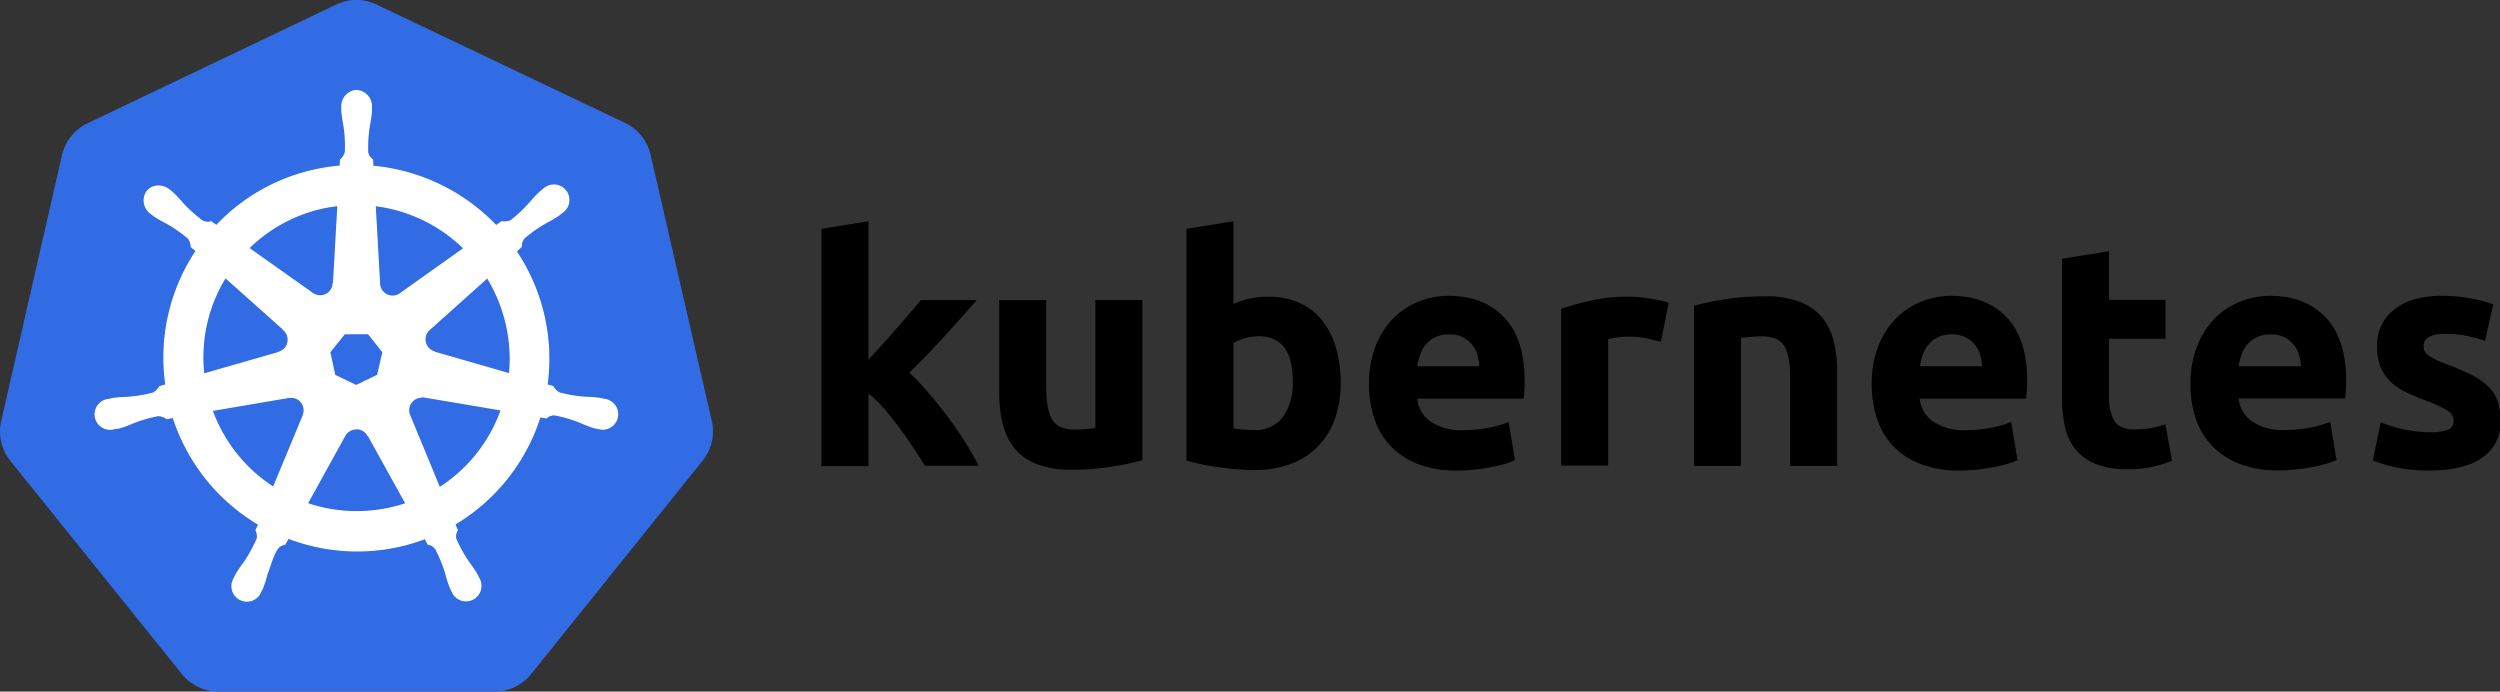
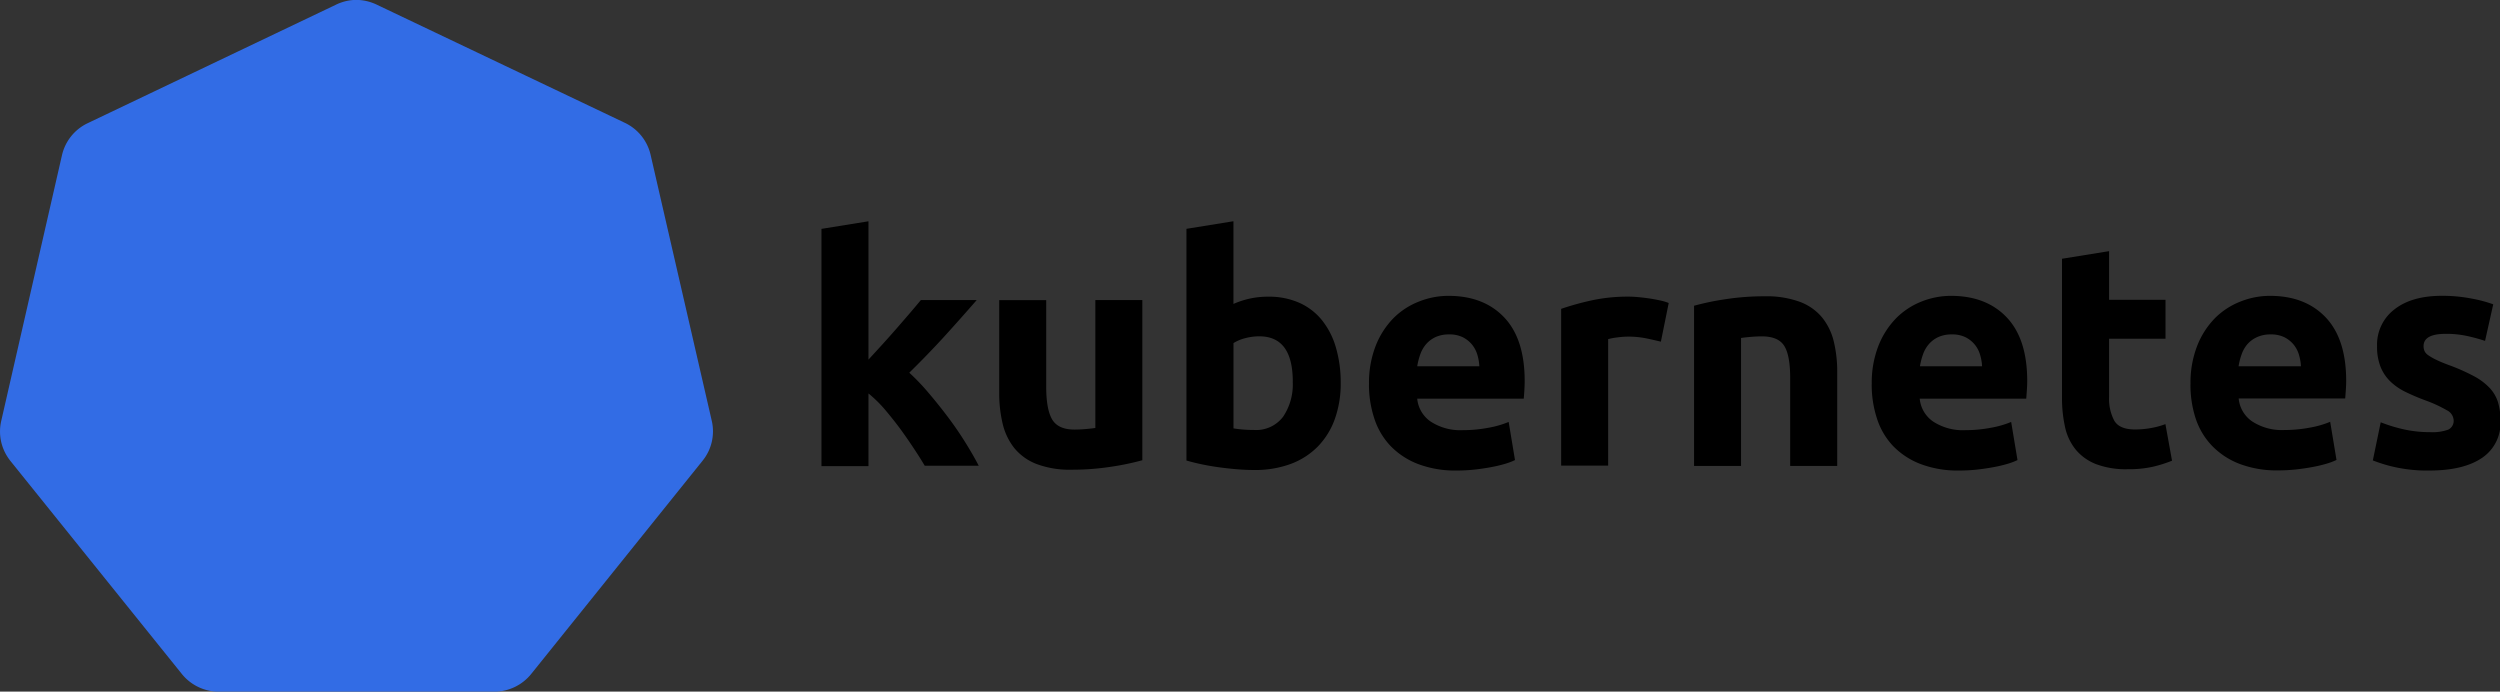
<svg xmlns="http://www.w3.org/2000/svg" width="111.01" height="30.71" version="1.1">
  <rect width="100%" height="100%" fill="#333333" stroke="none" />
  <g transform="matrix(.216 0 0 .216 -2.157 17.753)">
    <path d="m82.77-82.2a9.81 9.81 0 0 0-3.77 1l-51 24.34a9.68 9.68 0 0 0-5.27 6.56l-12.49 54.64a9.6 9.6 0 0 0 1.33 7.45q0.26 0.4 0.55 0.77l35.28 43.84a9.77 9.77 0 0 0 7.6 3.6h56.56a9.77 9.77 0 0 0 7.62-3.63l35.25-43.86a9.6 9.6 0 0 0 1.88-8.18l-12.58-54.7a9.68 9.68 0 0 0-5.27-6.56l-50.96-24.27a9.81 9.81 0 0 0-4.73-1z" fill="#326ce5" />
-     <path d="m83.28-63.6a3.23 3.23 0 0 0-3 3.39v0.86a25.44 25.44 0 0 0 0.42 2.9 28.49 28.49 0 0 1 0.3 5.54 3.33 3.33 0 0 1-1 1.58l-0.07 1.3a39.69 39.69 0 0 0-5.51 0.85 39.23 39.23 0 0 0-19.94 11.38l-1.1-0.78a2.41 2.41 0 0 1-1.81-0.18 28.48 28.48 0 0 1-4.11-3.71 25.41 25.41 0 0 0-2-2.13l-0.68-0.54a3.63 3.63 0 0 0-2.12-0.8 2.94 2.94 0 0 0-2.43 1.08 3.23 3.23 0 0 0 0.75 4.5l0.63 0.5a25.42 25.42 0 0 0 2.53 1.48 28.47 28.47 0 0 1 4.57 3.16 3.39 3.39 0 0 1 0.61 1.76l1 0.87a39.46 39.46 0 0 0-6.22 27.52l-1.28 0.37a4.23 4.23 0 0 1-1.31 1.32 28.48 28.48 0 0 1-5.47 0.9 25.52 25.52 0 0 0-2.93 0.23l-0.8 0.2h-0.1a3.06 3.06 0 0 0-1.773 5.184 3.06 3.06 0 0 0 3.133 0.756h0.06l0.83-0.1a25.49 25.49 0 0 0 2.74-1 28.51 28.51 0 0 1 5.32-1.56 3.37 3.37 0 0 1 1.75 0.62l1.33-0.23a39.69 39.69 0 0 0 17.59 22l-0.56 1.17a3 3 0 0 1 0.27 1.72 29.8 29.8 0 0 1-2.76 5 25.55 25.55 0 0 0-1.64 2.44l-0.4 0.82a3.06 3.06 0 0 0 2.978 4.586 3.06 3.06 0 0 0 2.532-1.976l0.38-0.78a25.45 25.45 0 0 0 0.88-2.8c0.8-2 1.25-4.15 2.36-5.48a2.47 2.47 0 0 1 1.31-0.64l0.7-1.25a39.47 39.47 0 0 0 28.15 0.07l0.6 1.17a2.41 2.41 0 0 1 1.56 0.94 28.46 28.46 0 0 1 2.09 5.13 25.51 25.51 0 0 0 0.89 2.8l0.38 0.78a3.06 3.06 0 0 0 5.435 0.601 3.06 3.06 0 0 0 0.075-3.211l-0.4-0.82a25.43 25.43 0 0 0-1.64-2.43 28.5 28.5 0 0 1-2.7-4.84 2.39 2.39 0 0 1 0.31-1.83 10.48 10.48 0 0 1-0.51-1.23 39.69 39.69 0 0 0 17.52-22.08l1.3 0.23a2.41 2.41 0 0 1 1.71-0.63 28.51 28.51 0 0 1 5.32 1.56 25.49 25.49 0 0 0 2.74 1.06c0.22 0.06 0.54 0.1 0.8 0.17h0.06a3.06 3.06 0 0 0 3.852-3.897 3.06 3.06 0 0 0-2.502-2.043l-0.9-0.2a25.52 25.52 0 0 0-2.93-0.23 28.47 28.47 0 0 1-5.47-0.9 3.42 3.42 0 0 1-1.32-1.32l-1.23-0.36a39.62 39.62 0 0 0-6.35-27.45l1.08-1a2.41 2.41 0 0 1 0.57-1.73 28.47 28.47 0 0 1 4.54-3.19 25.5 25.5 0 0 0 2.53-1.48l0.67-0.54a3.07 3.07 0 0 0-0.61-5.505 3.07 3.07 0 0 0-3.19 0.735l-0.68 0.54a25.52 25.52 0 0 0-2 2.13 28.56 28.56 0 0 1-4 3.77 3.4 3.4 0 0 1-1.85 0.2l-1.16 0.83a40 40 0 0 0-25.35-12.23c0-0.4-0.06-1.14-0.07-1.36a2.41 2.41 0 0 1-1-1.52 28.54 28.54 0 0 1 0.35-5.53 25.44 25.44 0 0 0 0.42-2.9v-0.87a3.23 3.23 0 0 0-3-3.39zm-3.82 23.66-0.9 16h-0.07a2.69 2.69 0 0 1-4.27 2.06l-13.12-9.3a31.42 31.42 0 0 1 15.13-8.24 32.14 32.14 0 0 1 3.24-0.52zm7.64 0a31.68 31.68 0 0 1 18.27 8.81l-13 9.24a2.69 2.69 0 0 1-4.37-2.06zm-30.78 14.79 12 10.7v0.07a2.69 2.69 0 0 1-1.06 4.62v0.05l-15.4 4.43a31.41 31.41 0 0 1 4.46-19.88zm53.83 0a32 32 0 0 1 4.59 19.82l-15.42-4.44v-0.06a2.69 2.69 0 0 1-1.06-4.62l11.9-10.66zm-29.33 11.55h4.9l3 3.8-1.1 4.76-4.4 2.12-4.42-2.12-1.04-4.77zm15.73 13a2.68 2.68 0 0 1 0.62 0l15.88 2.68a31.45 31.45 0 0 1-12.71 16l-6.14-14.88a2.7 2.7 0 0 1 2.33-3.75zm-26.67 0.07a2.69 2.69 0 0 1 2.43 3.75v0.06l-6.11 14.72a31.58 31.58 0 0 1-12.62-15.82l15.74-2.68a2.72 2.72 0 0 1 0.53 0zm13.3 6.46a2.71 2.71 0 0 1 2.46 1.41h0.06l7.76 14a32.17 32.17 0 0 1-3.1 0.87 31.54 31.54 0 0 1-17.21-0.89l7.74-14a2.69 2.69 0 0 1 2.29-1.35z" fill="#fff" stroke="#fff" stroke-width=".25" />
    <path d="m188.52-8.26 2.95-3.22q1.52-1.68 2.95-3.32l2.7-3.12q1.26-1.48 2.17-2.58h11.48q-3.44 3.95-6.7 7.53-3.27 3.58-7.16 7.4a44.54 44.54 0 0 1 4 4.19q2.07 2.43 4 5t3.56 5.2q1.62 2.6 2.72 4.74h-11.1q-1-1.7-2.36-3.74-1.36-2.05-2.8-4.02-1.5-2-3.14-3.93a26.37 26.37 0 0 0-3.27-3.18v14.94h-9.66v-48.77l9.66-1.56v28.45zm56.3 20.68a53.66 53.66 0 0 1-6.35 1.33 52.21 52.21 0 0 1-8.16 0.62 19.39 19.39 0 0 1-7.23-1.17 11 11 0 0 1-4.57-3.27 12.75 12.75 0 0 1-2.4-5 27 27 0 0 1-0.71-6.42v-19h9.66v17.8q0 4.67 1.23 6.74t4.6 2.07q1 0 2.2-0.1t2.07-0.23v-26.3h9.66zm40.78-15.88a21.55 21.55 0 0 1-1.2 7.39 15.61 15.61 0 0 1-3.47 5.64 15.24 15.24 0 0 1-5.57 3.6 20.93 20.93 0 0 1-7.52 1.26q-1.75 0-3.66-0.16-1.9-0.16-3.76-0.42-1.85-0.26-3.53-0.62t-3-0.75v-47.63l9.66-1.56v17a18.12 18.12 0 0 1 3.37-1.1 17.31 17.31 0 0 1 3.76-0.39 15.39 15.39 0 0 1 6.42 1.26 12.58 12.58 0 0 1 4.67 3.6 16.16 16.16 0 0 1 2.85 5.61 25.56 25.56 0 0 1 0.98 7.27zm-9.85-0.26q0-9.33-6.87-9.33a11.4 11.4 0 0 0-2.95 0.39 8.39 8.39 0 0 0-2.37 1v17.53q0.7 0.13 1.8 0.23t2.4 0.1a6.94 6.94 0 0 0 6-2.72 11.83 11.83 0 0 0 1.98-7.2zm15.67 0.52a20.83 20.83 0 0 1 1.39-7.94 17 17 0 0 1 3.66-5.67 15.22 15.22 0 0 1 5.22-3.39 16.33 16.33 0 0 1 6.06-1.17q7.26 0 11.47 4.44 4.2 4.44 4.2 13.06 0 0.84-0.06 1.85-0.06 1-0.13 1.78h-21.9a6.41 6.41 0 0 0 2.79 4.73 11.2 11.2 0 0 0 6.61 1.75 27.9 27.9 0 0 0 5.22-0.49 19.65 19.65 0 0 0 4.18-1.2l1.3 7.84a13.37 13.37 0 0 1-2.07 0.78 27.23 27.23 0 0 1-2.88 0.68q-1.6 0.3-3.4 0.5a34.08 34.08 0 0 1-3.63 0.19 21.48 21.48 0 0 1-8-1.36 15.58 15.58 0 0 1-5.64-3.73 14.78 14.78 0 0 1-3.3-5.61 22.2 22.2 0 0 1-1.1-7.03zm22.68-3.7a10 10 0 0 0-0.42-2.4 6 6 0 0 0-1.1-2.07 5.88 5.88 0 0 0-1.88-1.49 6.13 6.13 0 0 0-2.82-0.58 6.49 6.49 0 0 0-2.79 0.55 5.77 5.77 0 0 0-1.94 1.46 6.53 6.53 0 0 0-1.2 2.11 13.8 13.8 0 0 0-0.62 2.43h12.77zm37.32-5.05q-1.3-0.32-3-0.68a18.87 18.87 0 0 0-3.76-0.36 17.53 17.53 0 0 0-2.17 0.16 12.8 12.8 0 0 0-1.91 0.36v26h-9.66v-32.23a58.13 58.13 0 0 1 6.08-1.7 35.3 35.3 0 0 1 7.87-0.81q0.78 0 1.88 0.1t2.2 0.26 2.2 0.4a10.45 10.45 0 0 1 1.88 0.55zm6.8-7.38a54 54 0 0 1 6.35-1.33 52.25 52.25 0 0 1 8.17-0.62 19.9 19.9 0 0 1 7.25 1.14 10.87 10.87 0 0 1 4.57 3.21 12.52 12.52 0 0 1 2.4 4.92 26.24 26.24 0 0 1 0.71 6.35v19.26h-9.67v-18.1q0-4.67-1.23-6.6-1.23-1.94-4.6-1.94-1 0-2.2 0.1t-2.07 0.23v26.3h-9.66v-32.92zm36.55 16.13a20.84 20.84 0 0 1 1.39-7.94 17 17 0 0 1 3.66-5.67 15.23 15.23 0 0 1 5.18-3.39 16.34 16.34 0 0 1 6.06-1.17q7.26 0 11.47 4.44 4.2 4.44 4.2 13.06 0 0.84-0.07 1.85-0.07 1-0.13 1.78h-21.9a6.41 6.41 0 0 0 2.79 4.73 11.2 11.2 0 0 0 6.61 1.75 27.91 27.91 0 0 0 5.22-0.49 19.66 19.66 0 0 0 4.18-1.2l1.3 7.84a13.38 13.38 0 0 1-2.07 0.78 27.22 27.22 0 0 1-2.88 0.68q-1.6 0.3-3.4 0.5a34.08 34.08 0 0 1-3.63 0.19 21.48 21.48 0 0 1-8-1.36 15.58 15.58 0 0 1-5.64-3.73 14.78 14.78 0 0 1-3.28-5.64 22.21 22.21 0 0 1-1.07-7zm22.68-3.7a10 10 0 0 0-0.42-2.4 6 6 0 0 0-1.1-2.07 5.88 5.88 0 0 0-1.88-1.49 6.13 6.13 0 0 0-2.82-0.58 6.48 6.48 0 0 0-2.79 0.55 5.77 5.77 0 0 0-1.94 1.46 6.52 6.52 0 0 0-1.2 2.11 13.75 13.75 0 0 0-0.62 2.43h12.77zm16.45-22.1 9.66-1.56v10h11.6v8h-11.6v12a9.54 9.54 0 0 0 1.07 4.86q1.07 1.8 4.3 1.8a18.46 18.46 0 0 0 3.21-0.29 16.5 16.5 0 0 0 3-0.81l1.36 7.52a27.34 27.34 0 0 1-3.89 1.23 22.68 22.68 0 0 1-5.25 0.52 17.28 17.28 0 0 1-6.54-1.07 10.26 10.26 0 0 1-4.15-3 11.08 11.08 0 0 1-2.17-4.63 27.33 27.33 0 0 1-0.62-6v-28.57zm26.4 25.8a20.84 20.84 0 0 1 1.39-7.94 17 17 0 0 1 3.66-5.67 15.23 15.23 0 0 1 5.22-3.39 16.34 16.34 0 0 1 6.06-1.17q7.26 0 11.47 4.44 4.2 4.44 4.2 13.03 0 0.84-0.07 1.85-0.07 1-0.13 1.78h-21.9a6.41 6.41 0 0 0 2.8 4.73 11.2 11.2 0 0 0 6.61 1.75 27.91 27.91 0 0 0 5.22-0.49 19.66 19.66 0 0 0 4.18-1.2l1.3 7.84a13.38 13.38 0 0 1-2.07 0.78 27.22 27.22 0 0 1-2.88 0.68q-1.6 0.3-3.4 0.5a34.08 34.08 0 0 1-3.63 0.19 21.48 21.48 0 0 1-8-1.36 15.58 15.58 0 0 1-5.64-3.73 14.78 14.78 0 0 1-3.34-5.61 22.21 22.21 0 0 1-1.06-7zm22.7-3.7a10 10 0 0 0-0.42-2.4 6 6 0 0 0-1.1-2.07 5.88 5.88 0 0 0-1.88-1.49 6.13 6.13 0 0 0-2.82-0.58 6.48 6.48 0 0 0-2.79 0.55 5.77 5.77 0 0 0-1.99 1.45 6.52 6.52 0 0 0-1.2 2.11 13.75 13.75 0 0 0-0.62 2.43zm26.53 13.55a9.63 9.63 0 0 0 3.76-0.52 2 2 0 0 0 1.1-2 2.46 2.46 0 0 0-1.43-2 27.15 27.15 0 0 0-4.34-2 44.1 44.1 0 0 1-4.12-1.75 12.09 12.09 0 0 1-3.14-2.17 8.77 8.77 0 0 1-2-3 11.14 11.14 0 0 1-0.71-4.21 9.11 9.11 0 0 1 3.56-7.58q3.56-2.8 9.78-2.8a31.44 31.44 0 0 1 6 0.55 27.84 27.84 0 0 1 4.54 1.2l-1.68 7.52a35.56 35.56 0 0 0-3.66-1 19.94 19.94 0 0 0-4.44-0.45q-4.54 0-4.54 2.53a2.61 2.61 0 0 0 0.19 1 2.21 2.21 0 0 0 0.78 0.87 10.91 10.91 0 0 0 1.59 0.91q1 0.5 2.56 1.08a39.64 39.64 0 0 1 5.25 2.32 12.55 12.55 0 0 1 3.27 2.47 7.64 7.64 0 0 1 1.68 2.94 13.05 13.05 0 0 1 0.49 3.75 8.64 8.64 0 0 1-3.79 7.63q-3.8 2.58-10.72 2.6a30.82 30.82 0 0 1-7.55-0.78 30.5 30.5 0 0 1-4.18-1.3l1.62-7.84a31.57 31.57 0 0 0 5.05 1.52 24.54 24.54 0 0 0 5.08 0.51z" />
  </g>
</svg>